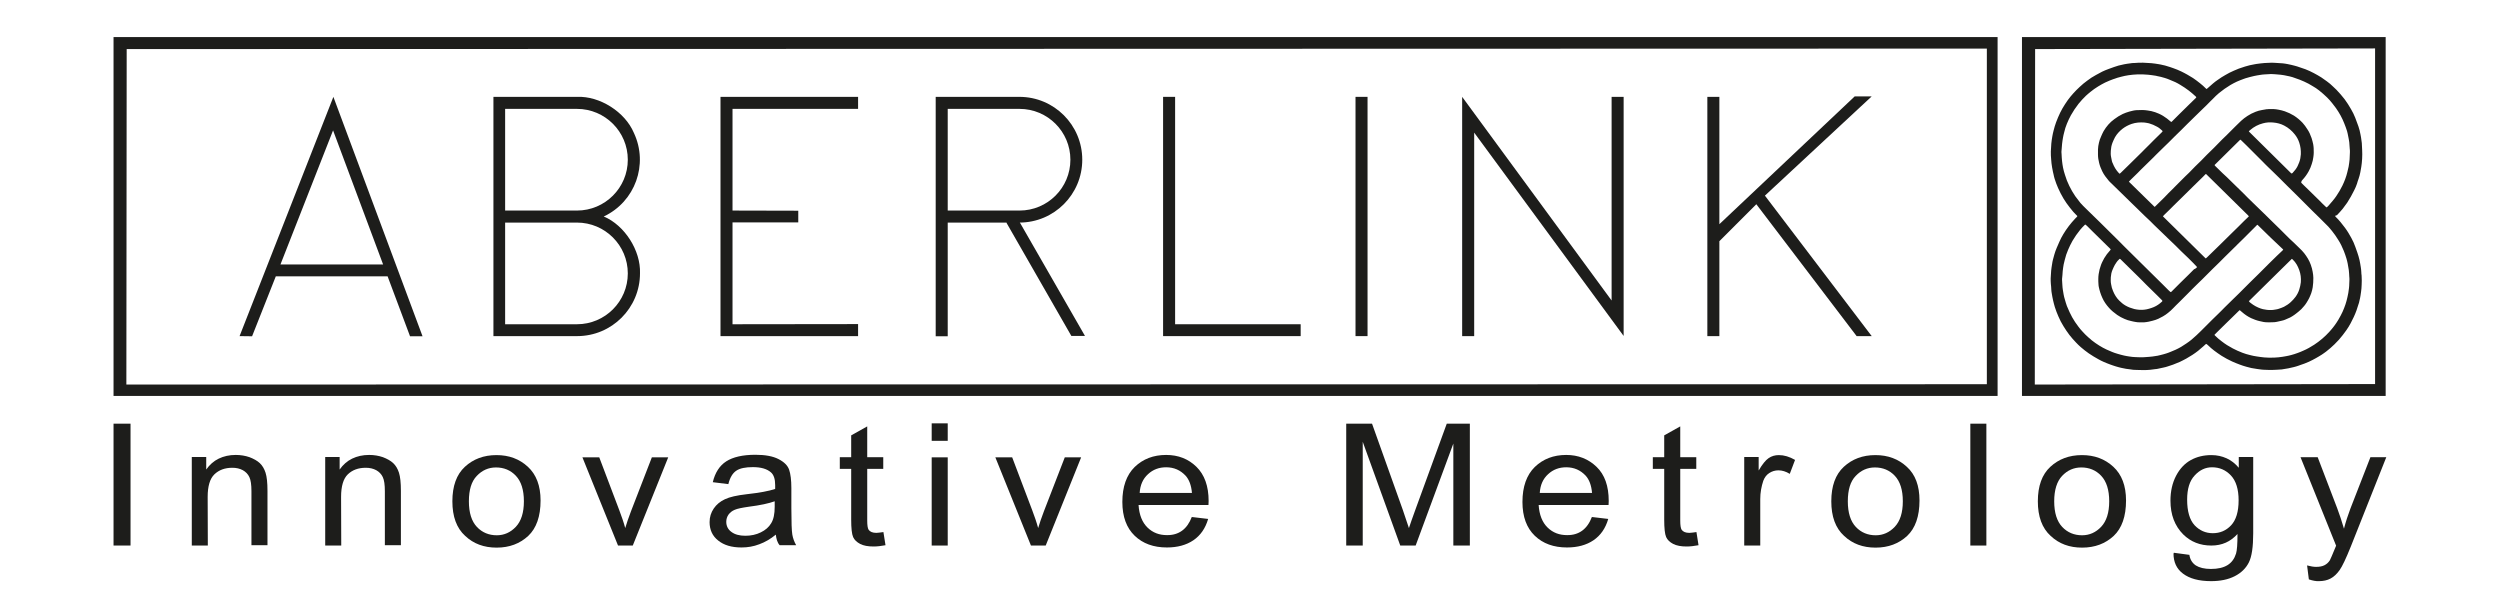
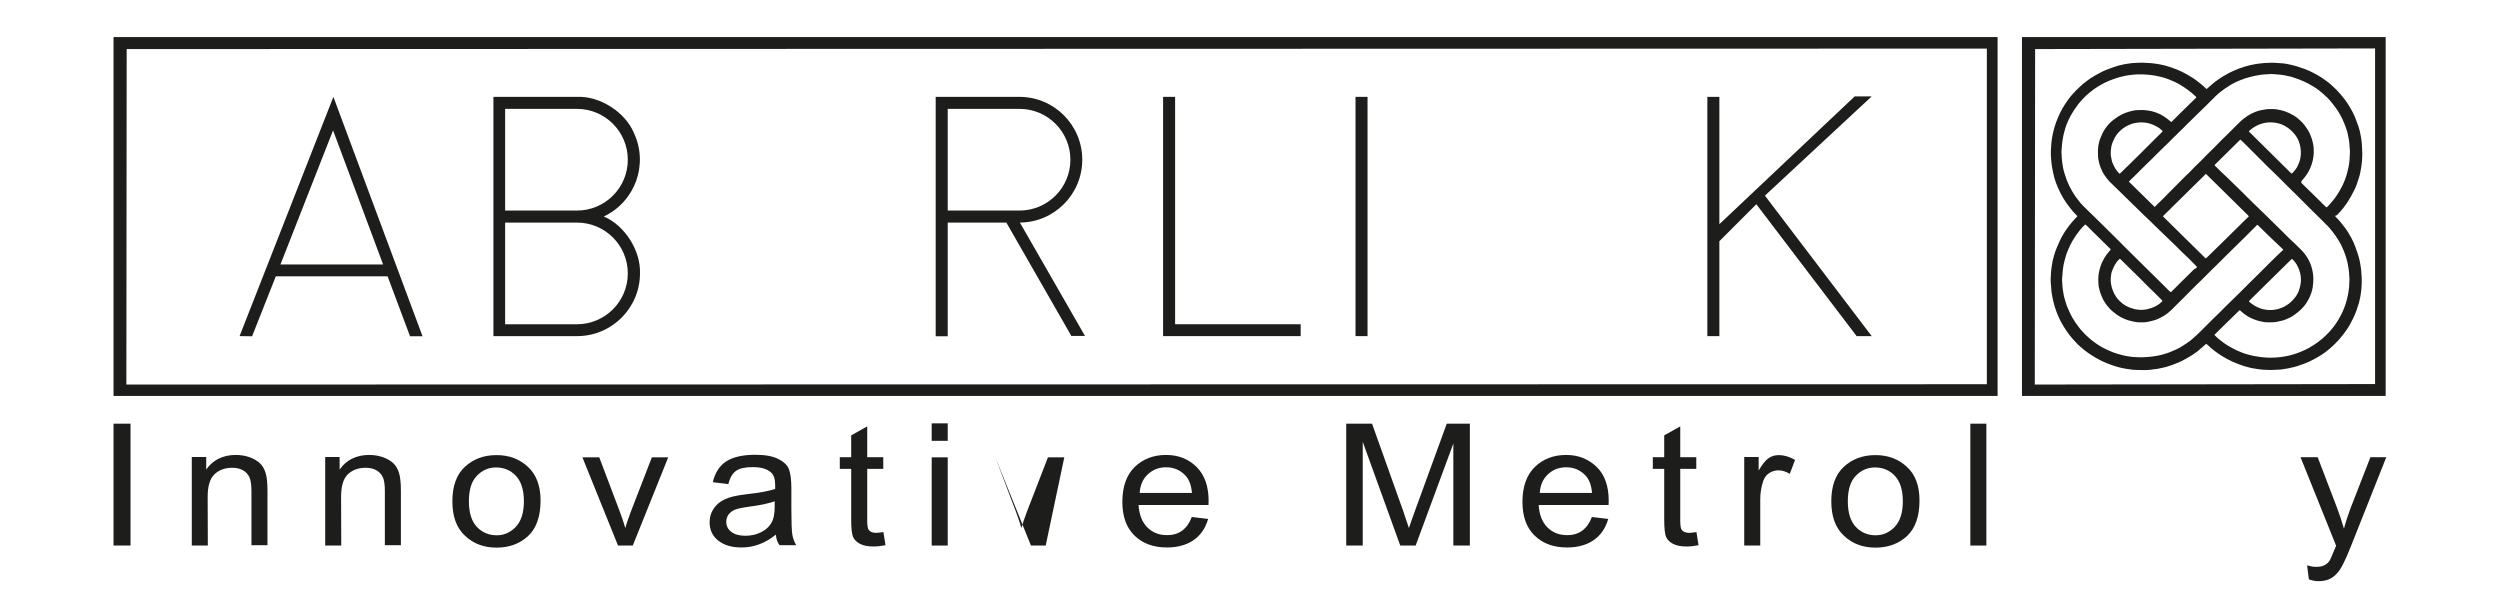
<svg xmlns="http://www.w3.org/2000/svg" version="1.1" id="Layer_1" x="0px" y="0px" viewBox="0 0 1559 373" style="enable-background:new 0 0 1559 373;" xml:space="preserve">
  <style type="text/css">
	.st0{fill-rule:evenodd;clip-rule:evenodd;fill:#1D1D1B;}
	.st1{fill:#1D1D1B;}
</style>
  <g>
    <path class="st0" d="M1245.7,246.9H70.8V23.1h1174.9L1245.7,246.9L1245.7,246.9z M78.8,239.8L79,30.6l1160-0.3v209.3L78.8,239.8z" />
    <path class="st0" d="M255.7,209.7l-14-37.4H172l-14.8,37.4l-7.8-0.1l58.5-149.2l55.6,149.3L255.7,209.7L255.7,209.7z M238.9,164.9   h-64l32.8-83.6L238.9,164.9z" />
    <path class="st0" d="M627.3,138.8H591v70.9h-7.5V60.4h52.2c21.6,0,39.2,17.5,39.2,39.2c0,21.6-17.5,39.2-39.2,39.2h0.3l40.6,70.7   h-8.5l-40.6-70.8L627.3,138.8z M635.8,131.3H591V67.9h44.8c17.5,0,31.7,14.2,31.7,31.7S653.3,131.3,635.8,131.3z" />
-     <polygon class="st0" points="535.1,209.6 449.3,209.6 449.3,60.4 535.1,60.4 535.1,60.4 535.1,67.9 456.8,67.9 456.8,131.3    497.8,131.4 497.8,138.7 456.8,138.7 456.8,202.2 535.1,202.1  " />
    <polygon class="st0" points="811.1,209.6 725.3,209.6 725.3,60.4 732.8,60.4 732.8,202.2 811.1,202.2  " />
    <path class="st0" d="M376.5,135c19.6-9.2,28-32.5,18.8-52.1c-5.5-13.1-21.3-23.1-35.4-22.5h-52.2v149.2h52.2   c21.6,0,39.2-17.5,39.2-39.2C399.6,156.3,389.6,140.5,376.5,135z M359.8,131.3H315V67.9h44.8c17.5,0,31.7,14.2,31.7,31.7   S377.3,131.3,359.8,131.3z M359.8,202.2c17.5,0,31.7-14.2,31.7-31.7s-14.2-31.7-31.7-31.7H315v63.4L359.8,202.2L359.8,202.2z" />
-     <polygon class="st0" points="1005,187.4 911.8,60.4 911.8,209.6 919.3,209.6 919.3,82.7 1012.5,209.5 1012.5,60.4 1005,60.4  " />
    <polygon class="st0" points="1072.2,139.8 1156.6,60.1 1167.2,60.1 1100.6,122 1167.2,209.6 1157.8,209.6 1095.2,127.3    1095.3,127.3 1072.2,150.4 1072.2,209.6 1064.7,209.6 1064.7,60.4 1072.2,60.4  " />
    <path class="st0" d="M852.1,60.4" />
    <rect x="845.3" y="60.4" class="st0" width="7.5" height="149.2" />
    <path class="st0" d="M1157.8,209.6" />
    <path class="st0" d="M81.4,340.2H70.8v-76h10.6V340.2z" />
    <path class="st0" d="M129.6,340.2h-10V285h9v7.8c2.1-3,4.7-5.3,7.8-6.8s6.6-2.3,10.6-2.3c3.1,0,6,0.5,8.6,1.4   c2.6,1,4.8,2.2,6.4,3.7c1.6,1.5,2.8,3.5,3.6,6s1.2,6.2,1.2,11.3V340h-10v-33.6c0-4.1-0.4-7-1.3-8.9c-0.9-1.9-2.3-3.3-4.1-4.3   c-1.9-1-4-1.5-6.5-1.5c-4.7,0-8.4,1.4-11.2,4.1s-4.2,7.4-4.2,14.1L129.6,340.2L129.6,340.2z" />
    <path class="st0" d="M212.8,340.2h-10V285h9v7.8c2.1-3,4.7-5.3,7.8-6.8s6.6-2.3,10.6-2.3c3.1,0,6,0.5,8.6,1.4   c2.6,1,4.8,2.2,6.4,3.7c1.6,1.5,2.8,3.5,3.6,6s1.2,6.2,1.2,11.3V340h-10v-33.6c0-4.1-0.4-7-1.3-8.9c-0.9-1.9-2.3-3.3-4.1-4.3   c-1.9-1-4-1.5-6.5-1.5c-4.7,0-8.4,1.4-11.2,4.1s-4.2,7.4-4.2,14.1L212.8,340.2L212.8,340.2z" />
    <path class="st0" d="M292.4,312.6c0,7.2,1.7,12.5,5,16s7.5,5.2,12.4,5.2c4.6,0,8.6-1.8,11.9-5.3s5-8.8,5-15.9s-1.7-12.4-5-15.9   s-7.5-5.2-12.4-5.2c-4.7,0-8.7,1.8-12,5.3C294,300.2,292.4,305.5,292.4,312.6z M282.1,312.6c0-9.5,2.6-16.7,7.8-21.5   c5.2-4.8,11.7-7.3,19.7-7.3c7.8,0,14.3,2.4,19.6,7.3c5.2,4.8,7.9,11.8,7.9,21c0,9.9-2.6,17.3-7.7,22.1c-5.2,4.8-11.7,7.3-19.7,7.3   c-7.9,0-14.4-2.4-19.6-7.3C284.7,329.3,282.1,322.1,282.1,312.6z" />
    <path class="st0" d="M394.6,340.2h-9.2l-22.2-55h10.5l12.5,33c1.4,3.7,2.7,7.4,3.7,11.1c0.8-2.9,2.1-6.4,3.6-10.5l13-33.6h10.2   L394.6,340.2z" />
    <path class="st0" d="M483.1,316v-3.4c-3.6,1.3-9,2.5-16.2,3.4c-4.2,0.6-7.1,1.2-8.7,1.9c-1.7,0.7-2.9,1.7-3.9,3   c-0.9,1.3-1.4,2.8-1.4,4.5c0,2.6,1.1,4.8,3.2,6.3c2.1,1.6,5,2.4,8.7,2.4c3.5,0,6.8-0.7,9.6-2.1c2.9-1.4,5.1-3.3,6.5-5.7   C482.4,323.9,483.1,320.5,483.1,316z M483.8,333.4c-3.3,2.7-6.7,4.7-10.3,6c-3.6,1.4-7.3,2-11.1,2c-6.1,0-10.9-1.4-14.5-4.3   c-3.6-2.8-5.4-6.7-5.4-11.5c0-3.2,0.9-6,2.6-8.5s4-4.4,7-5.8s7.4-2.4,13.5-3.1c8.1-0.9,14-2,17.8-3.3v-2.4c0-3.8-0.9-6.4-2.6-7.9   c-2.5-2.2-6.2-3.3-11.3-3.3c-4.6,0-8.1,0.7-10.3,2.2c-2.3,1.5-4,4.3-5,8.4l-9.7-1.2c1.4-5.9,4.2-10.3,8.4-13   c4.2-2.7,10.3-4.1,18.2-4.1c6.1,0,10.9,0.9,14.4,2.7c3.5,1.8,5.7,4,6.6,6.6s1.4,6.5,1.4,11.5v12.5c0,8.7,0.2,14.2,0.6,16.5   s1.2,4.5,2.4,6.6h-10.3C484.7,338.3,484.1,336,483.8,333.4z" />
    <path class="st0" d="M550.9,331.8l1.3,8.2c-2.7,0.5-5.2,0.8-7.4,0.8c-3.5,0-6.3-0.5-8.4-1.6c-2.1-1.1-3.6-2.5-4.4-4.3   c-0.8-1.8-1.2-5.5-1.2-10.9v-31.6h-7.1v-7.3h7.1v-13.6l10-5.6v19.2h10v7.3h-10v32.2c0,3,0.3,4.9,0.9,5.8c0.9,1.2,2.4,1.9,4.8,1.9   C547.7,332.2,549.1,332.1,550.9,331.8z" />
    <path class="st0" d="M591,340.2h-10v-55h10V340.2z M591,274.9h-10V264h10V274.9z" />
-     <path class="st0" d="M652.1,340.2h-9.2l-22.2-55h10.5l12.5,33c1.4,3.7,2.7,7.4,3.7,11.1c0.8-2.9,2.1-6.4,3.6-10.5l13-33.6h10.2   L652.1,340.2z" />
+     <path class="st0" d="M652.1,340.2h-9.2l-22.2-55l12.5,33c1.4,3.7,2.7,7.4,3.7,11.1c0.8-2.9,2.1-6.4,3.6-10.5l13-33.6h10.2   L652.1,340.2z" />
    <path class="st0" d="M710.7,307.4h32.6c-0.4-4.8-1.8-8.4-4-10.8c-3.2-3.4-7.2-5.2-12.1-5.2c-4.4,0-8.2,1.4-11.3,4.3   C712.7,298.6,711,302.5,710.7,307.4z M743.2,322.4l10.2,1.2c-1.7,5.9-4.8,10.3-9.2,13.3s-10,4.5-16.5,4.5c-8.3,0-15-2.4-20.1-7.3   s-7.7-11.9-7.7-21.1c0-9.5,2.6-16.8,7.7-21.8c5.2-5,11.7-7.5,19.6-7.5c7.6,0,13.9,2.5,18.9,7.4s7.6,12,7.6,21.3l-0.1,2.5H710   c0.4,6.2,2.3,10.9,5.6,14.1s7.3,4.7,12.1,4.7C735.1,333.8,740.3,330,743.2,322.4z" />
    <path class="st0" d="M849.8,340.2h-10.3v-76h16.1l19.2,53.8l3.8,11.3c0.9-2.8,2.4-6.9,4.3-12.2l19.3-52.9h14.4v76h-10.3v-63.6   l-23.5,63.6h-9.6l-23.4-64.7V340.2z" />
    <path class="st0" d="M960.2,307.4h32.6c-0.4-4.8-1.8-8.4-4-10.8c-3.2-3.4-7.2-5.2-12.1-5.2c-4.4,0-8.2,1.4-11.3,4.3   C962.2,298.6,960.5,302.5,960.2,307.4z M992.7,322.4l10.2,1.2c-1.7,5.9-4.8,10.3-9.2,13.3s-10,4.5-16.5,4.5c-8.3,0-15-2.4-20.1-7.3   s-7.7-11.9-7.7-21.1c0-9.5,2.6-16.8,7.7-21.8c5.2-5,11.7-7.5,19.6-7.5c7.5,0,13.8,2.5,18.9,7.4c5.1,4.9,7.6,12,7.6,21.3l-0.1,2.5   h-43.6c0.4,6.2,2.3,10.9,5.6,14.1s7.3,4.7,12.1,4.7C984.6,333.8,989.8,330,992.7,322.4z" />
    <path class="st0" d="M1057.9,331.8l1.3,8.2c-2.7,0.5-5.2,0.8-7.4,0.8c-3.5,0-6.2-0.5-8.4-1.6c-2.1-1.1-3.6-2.5-4.4-4.3   s-1.2-5.5-1.2-10.9v-31.6h-7.1v-7.3h7.1v-13.6l10-5.6v19.2h10v7.3h-10v32.2c0,3,0.3,4.9,0.9,5.8c0.9,1.2,2.4,1.9,4.8,1.9   C1054.7,332.2,1056.1,332.1,1057.9,331.8z" />
    <path class="st0" d="M1097.7,340.2h-10V285h9v8.4c2.3-3.9,4.3-6.4,6.2-7.7c1.9-1.3,4-1.9,6.4-1.9c3.3,0,6.6,1,10.1,3l-3.3,8.7   c-2.4-1.5-4.8-2.2-7.1-2.2c-2.1,0-4,0.6-5.7,1.7s-2.9,2.7-3.7,4.8c-1.2,3.6-1.9,7.4-1.9,11.4V340.2z" />
    <path class="st0" d="M1152.3,312.6c0,7.2,1.7,12.5,5,16s7.5,5.2,12.4,5.2c4.6,0,8.6-1.8,11.9-5.3s5-8.8,5-15.9s-1.7-12.4-5-15.9   s-7.5-5.2-12.4-5.2c-4.7,0-8.7,1.8-12,5.3C1153.9,300.2,1152.3,305.5,1152.3,312.6z M1142,312.6c0-9.5,2.6-16.7,7.8-21.5   c5.2-4.8,11.7-7.3,19.7-7.3c7.8,0,14.3,2.4,19.6,7.3c5.3,4.8,7.9,11.8,7.9,21c0,9.9-2.6,17.3-7.7,22.1c-5.2,4.8-11.7,7.3-19.7,7.3   c-7.9,0-14.4-2.4-19.6-7.3C1144.6,329.3,1142,322.1,1142,312.6z" />
    <path class="st0" d="M1238.7,340.2h-10v-76h10V340.2z" />
-     <path class="st0" d="M1281,312.6c0,7.2,1.7,12.5,5,16s7.5,5.2,12.4,5.2c4.6,0,8.6-1.8,11.9-5.3s5-8.8,5-15.9s-1.7-12.4-5-15.9   s-7.5-5.2-12.4-5.2c-4.7,0-8.7,1.8-12,5.3C1282.7,300.2,1281,305.5,1281,312.6z M1270.8,312.6c0-9.5,2.6-16.7,7.8-21.5   c5.2-4.8,11.7-7.3,19.7-7.3c7.8,0,14.3,2.4,19.6,7.3c5.2,4.8,7.9,11.8,7.9,21c0,9.9-2.6,17.3-7.7,22.1c-5.2,4.8-11.7,7.3-19.7,7.3   c-7.9,0-14.4-2.4-19.6-7.3C1273.4,329.3,1270.8,322.1,1270.8,312.6z" />
-     <path class="st0" d="M1363.9,311.6c0,7.3,1.6,12.6,4.6,15.9c3.1,3.3,6.9,5,11.4,5s8.3-1.6,11.4-4.9s4.7-8.5,4.7-15.6   c0-6.9-1.6-12.1-4.8-15.5c-3.2-3.4-7.1-5.1-11.8-5.1c-4.1,0-7.7,1.7-10.8,5.1C1365.4,299.9,1363.9,304.9,1363.9,311.6z    M1355.6,344.7l9.7,1.3c0.4,2.9,1.8,5.1,4,6.6c2.2,1.4,5.4,2.2,9.4,2.2c4.4,0,7.8-0.8,10.4-2.4s4.3-4,5.3-7.2   c0.6-1.9,0.9-6,0.9-12.2c-2.2,2.4-4.6,4.2-7.3,5.4c-2.7,1.2-5.7,1.8-9,1.8c-7,0-12.8-2.3-17.5-6.9c-5.3-5.3-8-12.3-8-21.1   c0-5.9,1.2-11.1,3.5-15.5s5.4-7.7,9.2-9.8c3.8-2.1,8.1-3.1,12.8-3.1c3.5,0,6.6,0.7,9.5,2s5.4,3.3,7.6,5.9V285h9v47.6   c0,8.5-0.9,14.5-2.7,18.1c-1.8,3.6-4.7,6.5-8.8,8.6c-4.1,2.1-9,3.1-14.8,3.1c-7.6,0-13.4-1.6-17.5-4.7c-4-3-5.9-7.2-5.9-12.5   C1355.6,345.1,1355.6,344.9,1355.6,344.7z" />
    <path class="st0" d="M1439.8,361.3l-1.1-8.7c2.2,0.6,4.1,0.9,5.6,0.9c2.1,0,3.8-0.3,5.2-1c1.4-0.7,2.5-1.7,3.4-3.1   c0.3-0.5,1.6-3.5,3.9-9.1l-22.2-55.2h10.7l12.2,31.9c1.5,4,2.9,8.2,4.2,12.7c1.1-4.3,2.5-8.5,4-12.5l12.5-32.1h9.9l-22.2,55.9   c-2.9,7.2-5.2,12.1-6.9,14.5c-1.7,2.4-3.6,4.2-5.7,5.3c-2.1,1.1-4.5,1.6-7.2,1.6C1444.3,362.5,1442.2,362.1,1439.8,361.3z" />
    <path class="st1" d="M1456.2,134.8c0.2,0.2,0.3,0.4,0.4,0.5c2.1,2,3.9,4.3,5.7,6.7c1.5,2,2.8,4.2,4,6.4c1,1.8,1.8,3.6,2.5,5.6   c0.4,1.1,0.8,2.2,1.2,3.4c0.6,1.6,1,3.2,1.4,4.8c0.3,1.5,0.6,3,0.8,4.5c0.1,0.9,0.3,1.8,0.3,2.8c0,0.8,0.1,1.6,0.2,2.4   c0,1,0.1,2.1,0.1,3.1c0,1.6-0.1,3.3-0.2,4.9c-0.1,1.5-0.4,3-0.6,4.5c-0.1,1-0.4,2-0.6,2.9c-0.2,1-0.4,2-0.8,2.9   c-0.4,1.1-0.7,2.3-1.1,3.4c-0.5,1.4-1.1,2.8-1.7,4.1s-1.2,2.5-1.9,3.8c-0.8,1.5-1.7,3-2.7,4.4c-1.5,2.1-3,4.1-4.7,6   c-0.9,1-1.8,1.9-2.7,2.8c-1.7,1.6-3.4,3.2-5.3,4.6c-0.9,0.6-1.7,1.3-2.7,1.9c-1.2,0.8-2.5,1.5-3.7,2.2c-1.4,0.8-2.8,1.5-4.3,2.2   c-1.8,0.8-3.6,1.5-5.5,2.1c-0.4,0.1-0.7,0.3-1.1,0.4c-0.9,0.3-1.8,0.6-2.7,0.8c-1.2,0.3-2.3,0.5-3.5,0.8c-1.4,0.3-2.8,0.4-4.2,0.7   c-0.1,0-0.2,0-0.2,0c-1.9,0.1-3.7,0.3-5.6,0.3c-1.6,0-3.3,0-4.9-0.1c-0.8,0-1.6-0.1-2.4-0.2c-0.7-0.1-1.5-0.2-2.2-0.3   c-1.2-0.2-2.4-0.4-3.6-0.6c-1-0.2-2.1-0.5-3.1-0.8c-1.4-0.3-2.7-0.9-4-1.3c-1.7-0.6-3.3-1.3-4.9-2c-2.2-1-4.4-2.2-6.5-3.5   c-1.6-1-3.2-2.2-4.7-3.3c-1.3-1-2.6-2.1-3.8-3.3c-0.2-0.2-0.4-0.4-0.7-0.6c-0.4-0.3-0.5-0.3-0.8,0c-0.4,0.4-0.9,0.8-1.3,1.2   c-1.1,1-2.3,1.9-3.4,2.9c-2.3,1.8-4.8,3.4-7.3,4.8c-1.4,0.8-2.7,1.4-4.1,2.1c-1.4,0.6-2.8,1.1-4.2,1.7c-1.1,0.4-2.2,0.8-3.3,1.1   c-0.8,0.3-1.7,0.5-2.6,0.7c-1.2,0.3-2.5,0.6-3.7,0.8c-0.5,0.1-1,0.2-1.5,0.2c-1,0.1-2.1,0.3-3.1,0.4c-2.8,0.3-5.6,0.2-8.5,0.1   c-1.4,0-2.9-0.1-4.3-0.4c-0.8-0.1-1.5-0.2-2.3-0.3c-0.5-0.1-1-0.2-1.5-0.3c-1-0.2-2.1-0.4-3.1-0.7c-1.2-0.4-2.4-0.6-3.6-1.1   c-0.5-0.2-1.1-0.4-1.7-0.6c-1.3-0.5-2.7-1-4-1.6c-1.2-0.5-2.3-1.1-3.4-1.7c-2-1.1-4-2.3-5.9-3.6c-1.7-1.2-3.4-2.5-5-3.9   c-1.1-0.9-2-1.9-3-2.9c-1.5-1.5-2.8-3.1-4.1-4.7c-1.4-1.8-2.6-3.7-3.8-5.6c-1.2-1.9-2.2-3.9-3.1-6c-0.8-1.9-1.6-3.8-2.2-5.8   c-0.4-1.4-0.8-2.8-1.1-4.2c-0.3-1.4-0.6-2.8-0.8-4.2c-0.1-0.8-0.3-1.5-0.3-2.3c-0.1-1.3-0.1-2.6-0.3-3.9c-0.1-1.1-0.1-2.2-0.1-3.3   c0.1-1.6,0.2-3.2,0.3-4.8c0.1-1.4,0.4-2.8,0.6-4.2c0.1-0.9,0.3-1.8,0.5-2.6c0.3-1.1,0.6-2.2,0.9-3.3c0.4-1.4,0.9-2.8,1.5-4.2   c0.6-1.3,1.1-2.6,1.7-3.9c0.7-1.6,1.5-3.1,2.4-4.6c1.1-1.7,2.1-3.4,3.4-5s2.5-3.2,4-4.7c0.4-0.4,0.7-0.7,1.1-1.1   c0.1-0.1,0.2-0.2,0.2-0.3c0-0.4-0.3-0.5-0.5-0.7c-0.7-0.7-1.4-1.4-2-2.1c-0.8-0.9-1.5-1.8-2.2-2.7c-1.5-1.8-2.7-3.7-3.9-5.6   c-1.3-2.1-2.4-4.4-3.4-6.6c-0.8-1.8-1.5-3.7-2.1-5.6c-0.3-0.9-0.5-1.8-0.7-2.8c-0.3-1.1-0.5-2.2-0.7-3.3c-0.1-0.3-0.1-0.7-0.2-1   c-0.3-1.7-0.5-3.4-0.6-5.1s-0.3-3.3-0.2-5c0.1-1.6,0.2-3.3,0.3-4.9c0.1-1.5,0.4-2.9,0.6-4.3c0.2-1.3,0.5-2.5,0.8-3.7   c0.4-1.8,1-3.6,1.6-5.3c0.4-1,0.8-2,1.2-3c0.8-2,1.8-3.9,2.8-5.7c1-1.7,2.1-3.4,3.3-5.1c2.2-3,4.7-5.7,7.4-8.2   c1.5-1.4,3-2.7,4.7-3.9c1.7-1.3,3.5-2.5,5.4-3.5c1.3-0.7,2.6-1.4,3.9-2.1c1.2-0.6,2.5-1.1,3.8-1.6c1.2-0.5,2.4-0.9,3.6-1.3   c0.9-0.3,1.8-0.6,2.8-0.9c1.2-0.3,2.3-0.5,3.5-0.8c1.3-0.3,2.6-0.4,3.9-0.6c0.8-0.2,1.6-0.2,2.4-0.2c1.8-0.1,3.7-0.3,5.5-0.2   c1.7,0.1,3.5,0.2,5.2,0.3c1.5,0.1,2.9,0.4,4.4,0.6c1,0.1,1.9,0.4,2.9,0.6c0.8,0.2,1.6,0.3,2.3,0.6c1.3,0.4,2.7,0.8,4,1.3   c1.7,0.6,3.5,1.3,5.1,2.1c1.3,0.6,2.5,1.3,3.8,2c1.2,0.7,2.4,1.4,3.5,2.1c1.5,1,2.9,2.1,4.3,3.2c1.3,1,2.5,2.1,3.6,3.2   c0.1,0.1,0.2,0.2,0.3,0.3c0.1,0.1,0.3,0.1,0.4,0c0.2-0.2,0.5-0.4,0.7-0.6c1.1-0.9,2.1-1.9,3.2-2.8c0.9-0.8,1.9-1.5,2.9-2.2   c1.5-1.1,3.1-2.1,4.7-3c1.7-1,3.4-1.9,5.3-2.7c1-0.4,2.1-0.9,3.1-1.3c1.3-0.5,2.6-0.9,3.9-1.3c0.9-0.3,1.9-0.5,2.9-0.8s2-0.3,3-0.6   c0.4-0.1,0.7-0.1,1.1-0.2c1.7-0.2,3.4-0.5,5.2-0.6c1.5,0,3.1-0.2,4.6-0.2c0.7,0,1.3,0.1,2,0.1c1.6,0.1,3.1,0.2,4.7,0.3   c1.1,0.1,2.1,0.3,3.2,0.5c1.4,0.3,2.9,0.6,4.3,1c1,0.2,1.9,0.6,2.9,0.9c1.3,0.4,2.5,0.8,3.8,1.3c1.8,0.7,3.5,1.5,5.2,2.4   c1.6,0.9,3.2,1.7,4.7,2.7c1.2,0.8,2.3,1.6,3.4,2.4c1.4,1,2.7,2.1,3.9,3.3c0.7,0.6,1.4,1.3,2.1,2c1.8,1.9,3.5,3.8,5.1,5.9   c1.5,2,2.8,4.1,4,6.2c1,1.7,1.9,3.5,2.6,5.3s1.3,3.6,2,5.4c0.6,1.7,1,3.4,1.3,5.1c0.3,1.2,0.4,2.4,0.6,3.7c0.2,1.1,0.3,2.2,0.3,3.3   c0.1,1.8,0.2,3.5,0.2,5.3s-0.1,3.7-0.3,5.5c-0.1,0.8-0.2,1.5-0.3,2.3c-0.2,1.1-0.4,2.3-0.6,3.4c-0.3,1.4-0.6,2.8-1.1,4.1   c-0.4,1-0.7,2.1-1,3.1c-0.5,1.4-1,2.7-1.7,4c-1.3,2.7-2.8,5.3-4.4,7.8c-0.9,1.3-1.9,2.5-2.8,3.8c-1.1,1.4-2.4,2.7-3.6,4   C1456.5,134.3,1456.3,134.5,1456.2,134.8z M1435,113.8c0.1,0.1,0.2,0.3,0.3,0.4c0.4,0.4,0.8,0.8,1.2,1.2c1.1,1.1,2.2,2.1,3.3,3.2   c1.7,1.7,3.4,3.4,5.2,5.1c1.1,1.1,2.2,2.1,3.2,3.2c0.8,0.7,1.5,1.5,2.3,2.2c0.3,0.3,0.4,0.3,0.7,0c0.3-0.3,0.7-0.6,1-1   c1.6-1.9,3.3-3.7,4.7-5.8c1.4-2.1,2.7-4.2,3.8-6.5c1.3-2.7,2.4-5.5,3.1-8.5c0.3-1.1,0.6-2.3,0.8-3.4c0.2-1.5,0.5-2.9,0.6-4.4   s0.1-3,0.2-4.5c0-0.2,0-0.4,0-0.6c0-0.5,0-1.1-0.1-1.6c-0.1-1.4-0.2-2.8-0.3-4.1c-0.2-1.3-0.4-2.6-0.7-3.9c-0.2-1-0.4-2.1-0.7-3.1   c-0.5-1.6-1.1-3.2-1.7-4.7c-1.3-3.4-3.1-6.6-5.2-9.6c-0.7-1-1.5-2-2.3-3c-1-1.3-2.1-2.5-3.2-3.6c-1.6-1.6-3.3-3-5-4.4   c-1.3-1-2.7-2-4.2-2.8c-0.8-0.5-1.6-1-2.4-1.4c-1.8-0.9-3.6-1.8-5.5-2.5c-1.5-0.6-3-1.1-4.5-1.6c-0.6-0.2-1.3-0.4-1.9-0.5   c-1.1-0.2-2.3-0.5-3.4-0.7c-0.7-0.1-1.4-0.2-2.1-0.3c-1.1-0.1-2.2-0.2-3.4-0.3c-0.6,0-1.2-0.1-1.8-0.1c-0.5,0-1-0.1-1.4,0   c-1.2,0.1-2.4,0.1-3.5,0.2c-0.9,0.1-1.7,0.1-2.6,0.3c-1.3,0.2-2.6,0.4-3.9,0.7c-1.8,0.4-3.6,0.9-5.3,1.4c-0.5,0.2-0.9,0.3-1.4,0.5   c-1.3,0.5-2.7,1-4,1.6c-1.4,0.6-2.7,1.4-4,2.1c-2.5,1.5-4.9,3.2-7.1,5c-1.4,1.1-2.6,2.4-3.9,3.7c-1.3,1.2-2.5,2.5-3.8,3.8   c-1,1-2,2-3.1,3c-1.3,1.3-2.6,2.5-3.9,3.8c-1.7,1.7-3.4,3.4-5.1,5c-1.2,1.2-2.4,2.4-3.6,3.6c-1.4,1.4-2.8,2.8-4.2,4.1   c-1.3,1.3-2.5,2.5-3.8,3.8c-1.1,1.1-2.1,2.1-3.2,3.1c-1.6,1.6-3.2,3.2-4.8,4.7c-1,1-1.9,2-2.9,2.9c-1.6,1.5-3.1,3.1-4.7,4.6   c-1.3,1.2-2.5,2.5-3.8,3.8c-1.3,1.2-2.6,2.5-3.8,3.7c-0.4,0.4-0.8,0.8-1.2,1.2c-0.1,0.1-0.3,0.3-0.4,0.5c0.1,0.1,0.2,0.3,0.3,0.3   c1.8,1.8,3.6,3.6,5.4,5.3c1.6,1.6,3.3,3.2,4.9,4.8c1.7,1.7,3.4,3.4,5.1,5c0.1,0.1,0.2,0.2,0.4,0.3c0.1-0.1,0.2-0.2,0.3-0.3   c1.9-1.8,3.8-3.7,5.6-5.5c0.9-0.9,1.7-1.8,2.6-2.7c1.6-1.6,3.3-3.2,4.9-4.9c1.9-1.9,3.7-3.7,5.6-5.6c0.8-0.8,1.6-1.5,2.4-2.3   c1.3-1.3,2.5-2.6,3.8-3.9c1.2-1.2,2.5-2.5,3.8-3.7c1.1-1.1,2.3-2.3,3.4-3.5c1.5-1.5,3-2.9,4.5-4.4c1.7-1.7,3.4-3.4,5.1-5.2   c1-1,2-1.9,3-2.9c1.8-1.8,3.6-3.6,5.4-5.4c1.1-1.1,2.3-2.3,3.5-3.4s2.5-2.1,3.9-3c0.8-0.5,1.6-1,2.4-1.4c0.9-0.4,1.8-0.8,2.7-1.2   c1.3-0.5,2.6-0.9,4-1.1c0.8-0.1,1.5-0.3,2.3-0.4c0.2,0,0.4-0.1,0.6-0.1c0.4,0,0.9,0,1.3-0.1c2-0.1,4.1,0,6.1,0.4   c1.3,0.2,2.6,0.6,3.9,1c2,0.7,3.9,1.6,5.7,2.7c2,1.3,3.8,2.8,5.4,4.5c1.1,1.2,2,2.5,2.9,3.9c1.2,1.7,2,3.6,2.7,5.6   c0.4,1.2,0.7,2.5,1,3.8c0.1,0.8,0.3,1.7,0.3,2.5c0.1,1.9,0.1,3.8-0.2,5.6c-0.2,1.5-0.5,2.9-1,4.3c-0.5,1.6-1.1,3.1-1.9,4.5   c-1.1,2-2.4,3.8-3.9,5.4c-0.2,0.2-0.4,0.4-0.5,0.6C1435,113.6,1435,113.7,1435,113.8z M1407.8,140.2c-0.4,0-0.5,0.3-0.7,0.5   c-1.6,1.6-3.3,3.3-4.9,4.9c-0.9,0.9-1.9,1.9-2.8,2.8c-1.4,1.4-2.8,2.7-4.2,4.1c-0.6,0.6-1.1,1.2-1.7,1.7c-2,2-4,4-6,5.9   c-1.2,1.2-2.4,2.4-3.7,3.7c-1.4,1.4-2.8,2.8-4.3,4.2c-2,2-4,4-6,6c-1.1,1.1-2.3,2.3-3.5,3.4c-2,2-4.1,4-6.1,6.1   c-1.7,1.7-3.3,3.3-5,5c-1.2,1.2-2.5,2.4-3.7,3.7c-1,1-2,2-3.2,2.9c-1,0.8-2.1,1.6-3.2,2.2c-1,0.5-1.9,1-2.9,1.5   c-1.1,0.5-2.3,0.9-3.5,1.2c-0.8,0.2-1.7,0.4-2.5,0.6c-0.9,0.2-1.8,0.3-2.8,0.4c-0.9,0-1.7,0-2.6,0s-1.8,0-2.6-0.2   c-1-0.1-1.9-0.4-2.9-0.6c-1.4-0.3-2.8-0.7-4.1-1.3c-1.6-0.7-3.2-1.5-4.6-2.5c-1.8-1.3-3.6-2.7-5.1-4.4c-1.7-1.9-3.2-4-4.2-6.3   c-1-2.2-1.7-4.4-2.2-6.8c-0.1-0.6-0.2-1.2-0.2-1.8c-0.1-1-0.1-2.1-0.1-3.1c0-2,0.3-4,0.8-6c0.2-0.6,0.4-1.3,0.6-1.9   c0.5-1.8,1.4-3.4,2.3-5.1c1-1.7,2.2-3.3,3.6-4.8c0.5-0.6,0.6-0.6,0-1.2c-1.9-1.9-3.8-3.8-5.7-5.6c-1.8-1.7-3.5-3.5-5.3-5.2   c-1-1-1.9-1.9-2.9-2.9c-0.4-0.4-0.8-0.7-1.2-1.1c-0.2-0.2-0.4-0.2-0.6,0l-0.1,0.1c-1,0.9-1.9,2-2.8,3c-1.8,2.2-3.4,4.5-4.8,6.9   c-1,1.8-1.9,3.6-2.7,5.5c-0.9,2-1.6,4.2-2.1,6.3c-0.2,1-0.5,1.9-0.7,2.9c-0.2,1.4-0.5,2.8-0.6,4.2c-0.1,1.6-0.2,3.2-0.4,4.8   c0,0.3,0,0.5,0,0.8c0.1,1.1,0.1,2.1,0.2,3.2c0.1,1,0.1,2,0.3,2.9c0.3,1.9,0.6,3.9,1.2,5.8c0.4,1.4,0.8,2.8,1.3,4.2   c0.5,1.3,1.1,2.6,1.7,3.9c1,2.1,2.1,4.2,3.4,6.1c1.4,2,2.8,4,4.5,5.8c1.2,1.3,2.4,2.6,3.7,3.7c0.8,0.6,1.5,1.3,2.2,1.9   c1.5,1.2,3.1,2.3,4.7,3.3c1.5,0.9,3,1.8,4.6,2.5c1.1,0.5,2.3,1,3.5,1.5c1,0.4,2.1,0.8,3.2,1.1c1.4,0.4,2.7,0.8,4.1,1.1   c1.1,0.2,2.2,0.5,3.3,0.6c1.3,0.2,2.7,0.4,4,0.4c2,0.1,4,0.2,6,0c1.5-0.1,3.1-0.2,4.6-0.4c0.4-0.1,0.9-0.2,1.3-0.2   c1.2-0.1,2.4-0.4,3.6-0.7s2.4-0.6,3.6-1c0.9-0.3,1.8-0.6,2.7-1c1-0.4,2.1-0.9,3.1-1.3c2.4-1.1,4.6-2.4,6.7-3.9   c2.3-1.5,4.4-3.3,6.4-5.2c0.9-0.9,1.8-1.8,2.7-2.6c2.3-2.3,4.6-4.6,6.9-6.9c1.2-1.2,2.4-2.4,3.6-3.5c1.4-1.4,2.9-2.8,4.3-4.3   c1.7-1.7,3.4-3.4,5.1-5c1.3-1.2,2.5-2.5,3.8-3.7c2.3-2.3,4.6-4.6,6.9-6.9c1.7-1.7,3.4-3.3,5.1-5c1.2-1.2,2.4-2.4,3.6-3.6   c1.1-1.1,2.2-2.2,3.3-3.3c1.6-1.6,3.2-3.1,4.8-4.7c1.2-1.2,2.4-2.3,3.6-3.4c0.1-0.1,0.2-0.3,0.3-0.4c0-0.1-0.1-0.2-0.1-0.2   C1418.4,150.6,1413.1,145.4,1407.8,140.2z M1370.1,166.6c-0.1-0.2-0.2-0.3-0.3-0.4c-0.7-0.7-1.3-1.4-2-2.1   c-1.1-1.1-2.1-2.1-3.2-3.2c-1.5-1.4-3-2.9-4.5-4.3c-1.1-1.1-2.3-2.3-3.4-3.4c-1.6-1.5-3.2-3.1-4.8-4.6c-1-1-2-2-3.1-3   c-1.8-1.7-3.6-3.5-5.4-5.2c-0.9-0.9-1.7-1.7-2.6-2.6c-1.1-1.1-2.3-2.2-3.5-3.3c-1.5-1.5-3-3-4.6-4.5c-1.1-1.1-2.3-2.2-3.4-3.3   c-1.6-1.5-3.1-3.1-4.7-4.6c-2.7-2.6-5.4-5.3-8.1-7.9c-0.5-0.5-1-0.9-1.4-1.4c-1.6-1.9-3.1-3.8-4.2-6.1c-0.8-1.7-1.5-3.4-1.9-5.2   c-0.4-1.6-0.7-3.3-0.7-4.9c0-1.1,0-2.3,0-3.4c0-1.4,0.3-2.8,0.6-4.2c0.3-1.3,0.7-2.6,1.3-3.8c0.5-1.2,1-2.3,1.6-3.4   c1.7-2.9,3.9-5.5,6.7-7.5c1.6-1.2,3.3-2.3,5.2-3.2c1.3-0.6,2.7-1.1,4.1-1.5c0.8-0.2,1.6-0.4,2.4-0.6c0.7-0.1,1.4-0.3,2.1-0.3   c2.3-0.1,4.7-0.2,7,0.2c0.8,0.1,1.5,0.3,2.3,0.4c1.6,0.4,3.2,0.9,4.7,1.6c1.8,0.8,3.4,1.8,5,3c0.8,0.6,1.5,1.2,2.2,1.8   c0.2,0.1,0.3,0.4,0.7,0.3c0.2-0.2,0.4-0.4,0.6-0.6c1.3-1.3,2.7-2.7,4-4c2.1-2.1,4.2-4.1,6.3-6.2c1.2-1.2,2.4-2.4,3.6-3.5   c0.2-0.2,0.5-0.4,0.7-0.7c0.3-0.3,0.3-0.4,0-0.7s-0.6-0.6-1-0.9c-0.3-0.3-0.7-0.6-1-0.9c-1.6-1.4-3.3-2.7-5.1-3.9   c-0.9-0.6-1.8-1.1-2.7-1.7c-1-0.6-2-1.2-3.1-1.7c-1.3-0.6-2.5-1.1-3.8-1.6c-0.9-0.4-1.8-0.7-2.8-1c-1.6-0.5-3.2-0.9-4.9-1.2   c-0.3-0.1-0.6-0.2-0.9-0.2c-1.5-0.2-3-0.5-4.5-0.6c-2.3-0.2-4.5-0.3-6.8-0.2c-1.8,0.1-3.6,0.2-5.4,0.5c-1.6,0.3-3.2,0.5-4.8,1   c-1.5,0.4-3.1,0.8-4.5,1.4h-0.1c-1.8,0.6-3.5,1.4-5.3,2.2c-1.5,0.7-2.9,1.6-4.3,2.4c-1.7,1-3.3,2.2-4.8,3.4   c-0.9,0.8-1.9,1.5-2.8,2.4c-1.6,1.6-3.2,3.2-4.6,5c-1.8,2.3-3.4,4.7-4.8,7.2c-0.9,1.7-1.8,3.5-2.5,5.3c-0.7,1.7-1.3,3.5-1.7,5.4   c-0.3,1-0.5,2.1-0.7,3.1c-0.2,1.4-0.5,2.7-0.6,4.1c-0.1,1.6-0.3,3.3-0.4,4.9c0,0.5,0.1,1,0.1,1.5c0,1.4,0.2,2.9,0.3,4.3   c0.1,1.3,0.4,2.7,0.6,4c0.3,1.5,0.7,3,1.2,4.5c0.7,2.4,1.6,4.7,2.7,6.9c1.1,2.2,2.3,4.4,3.7,6.4c1,1.4,2.1,2.8,3.2,4.2   c1.1,1.3,2.4,2.5,3.6,3.7c2.7,2.7,5.5,5.4,8.2,8c2.8,2.8,5.7,5.6,8.5,8.4c2.3,2.3,4.7,4.6,7,7c3,2.9,5.9,5.9,8.9,8.8   c2.6,2.6,5.2,5.1,7.8,7.7c2.5,2.4,4.9,4.9,7.4,7.3c1.2,1.2,2.4,2.4,3.6,3.6c0.4,0.4,0.7,0.7,1.1,1c0.2,0.2,0.4,0.2,0.6,0   c0.1-0.1,0.1-0.2,0.2-0.2c0.8-0.8,1.5-1.5,2.3-2.3c1-1,2-2,3-3c1.7-1.7,3.4-3.3,5.1-5c1.2-1.2,2.4-2.4,3.6-3.6   C1369.1,167.6,1369.6,167.1,1370.1,166.6z M1381,102.9c0.1,0.4,0.4,0.6,0.6,0.8c1.5,1.4,2.9,2.9,4.4,4.3c0.9,0.9,1.8,1.7,2.7,2.5   c1.7,1.6,3.3,3.3,5,4.9c1.1,1.1,2.2,2.1,3.3,3.2c1.6,1.5,3.1,3.1,4.7,4.7c1.2,1.2,2.5,2.4,3.7,3.6c2.2,2.1,4.3,4.2,6.5,6.3   c1.9,1.8,3.7,3.7,5.6,5.5c1.5,1.4,2.9,2.9,4.4,4.3c1.2,1.2,2.4,2.4,3.6,3.6c1.6,1.6,3.2,3.2,4.9,4.7c1.2,1.1,2.3,2.3,3.5,3.4   c1,1,2.1,2,3,3.2c1.7,2.2,3.2,4.6,4.1,7.2c0.5,1.5,1,3,1.2,4.5c0.2,1.2,0.4,2.5,0.4,3.7c0,2-0.1,4-0.4,5.9   c-0.2,1.2-0.5,2.4-0.9,3.6c-0.4,1-0.8,2.1-1.3,3.1c-0.5,0.9-1,1.9-1.6,2.8c-0.9,1.5-2.1,2.8-3.3,4.1c-0.5,0.5-1.1,1-1.7,1.5   c-0.9,0.8-1.8,1.4-2.7,2.1c-0.8,0.6-1.7,1.1-2.6,1.6c-1,0.5-2.1,0.9-3.2,1.4c-0.6,0.3-1.3,0.4-2,0.6c-0.7,0.2-1.5,0.4-2.2,0.5   c-0.7,0.2-1.5,0.3-2.2,0.4c-1.3,0.1-2.6,0.1-3.9,0.1c-1,0-2,0-3-0.2c-0.9-0.2-1.8-0.4-2.7-0.6c-1.8-0.4-3.5-1.1-5.1-1.8   c-2.1-1-4-2.3-5.7-3.8c-0.4-0.4-0.9-0.8-1.4-1.2c-0.2,0.1-0.4,0.3-0.5,0.4c-1.6,1.5-3.2,3.1-4.7,4.6c-1.2,1.2-2.5,2.4-3.7,3.6   c-2,2-4,3.9-6,5.9c-0.2,0.2-0.4,0.5-0.7,0.7c-0.2,0.2-0.2,0.3,0,0.5c0.1,0.1,0.2,0.1,0.2,0.2c1.3,1.3,2.7,2.5,4.2,3.6   c2.2,1.7,4.4,3.1,6.9,4.4c1.9,1,3.9,1.9,6,2.7c1.5,0.6,3,1,4.6,1.4c1.5,0.4,2.9,0.7,4.4,0.9c1.5,0.3,3.1,0.4,4.6,0.6   c2.1,0.2,4.2,0.2,6.4,0.1c1.7-0.1,3.3-0.2,5-0.5c0.8-0.1,1.5-0.2,2.3-0.4c1-0.2,2.1-0.4,3.1-0.7c1.3-0.4,2.6-0.7,3.8-1.2   c1.3-0.4,2.5-1,3.7-1.5c2.4-1,4.6-2.3,6.8-3.7c3.5-2.3,6.7-5,9.5-8.1c2.1-2.3,4-4.8,5.6-7.5c0.5-0.9,1-1.8,1.5-2.7   c0.8-1.5,1.5-3,2.1-4.6c0.6-1.5,1.1-3,1.5-4.5c0.4-1.6,0.8-3.2,1.1-4.9c0.3-2,0.6-3.9,0.6-5.9c0-0.8,0.1-1.5,0.1-2.3   c0-0.7,0-1.3-0.1-2c-0.1-1.4-0.1-2.8-0.3-4.1c-0.2-1.4-0.4-2.7-0.7-4.1c-0.2-1.1-0.5-2.1-0.8-3.2c-0.5-1.6-1-3.1-1.6-4.6   c-1-2.5-2.1-4.8-3.6-7.1c-1.2-1.9-2.4-3.7-3.8-5.4c-0.7-0.9-1.5-1.7-2.2-2.6c-0.6-0.7-1.4-1.3-2-2c-1.2-1.2-2.4-2.4-3.6-3.6   c-1.5-1.4-2.9-2.9-4.4-4.3c-1.8-1.8-3.5-3.5-5.3-5.3c-1.3-1.3-2.6-2.6-3.9-3.9c-2.2-2.2-4.4-4.3-6.6-6.5c-1.7-1.7-3.4-3.4-5-5   c-1.3-1.3-2.7-2.6-4-3.9c-0.9-0.9-1.8-1.7-2.7-2.6c-1.2-1.2-2.4-2.3-3.5-3.5c-1.3-1.3-2.7-2.7-4-4c-2-2-4-4-6-6   c-1.2-1.1-2.3-2.3-3.5-3.4c-0.1-0.1-0.3-0.2-0.4-0.3c-0.1,0.1-0.2,0.1-0.3,0.2C1391.5,92.5,1386.3,97.7,1381,102.9z M1375.6,161.1   c0.3-0.2,0.6-0.5,0.8-0.7c1.4-1.4,2.8-2.8,4.2-4.1c1.3-1.3,2.6-2.5,3.9-3.8c2.3-2.3,4.6-4.6,7-6.9c1.6-1.5,3.2-3.1,4.7-4.6   c1.1-1.1,2.2-2.2,3.3-3.3c0.8-0.7,1.5-1.5,2.3-2.2c0.2-0.2,0.4-0.4,0.6-0.6c-0.2-0.2-0.3-0.4-0.5-0.6c-8.7-8.6-17.4-17.1-26.1-25.7   c-0.1-0.1-0.1-0.1-0.2-0.1c-0.3,0.1-0.5,0.4-0.7,0.6c-0.8,0.8-1.6,1.7-2.5,2.5c-1.6,1.5-3.1,3-4.7,4.6c-2.4,2.3-4.7,4.7-7.1,7   c-1.6,1.6-3.2,3.2-4.9,4.8c-1,1-2,2-2.9,2.9c-1.1,1.1-2.2,2.2-3.3,3.2c-0.2,0.2-0.5,0.5-0.7,0.8c0.1,0.1,0.2,0.2,0.3,0.3   c8.8,8.6,17.5,17.3,26.3,25.9C1375.4,161.1,1375.5,161.1,1375.6,161.1z M1321.8,161.4c-0.2,0.2-0.4,0.4-0.6,0.6   c-1,0.9-1.7,2.1-2.4,3.2c-0.6,1-1,2.1-1.5,3.2c-0.6,1.4-0.9,3-1,4.5s-0.1,3,0.2,4.4c0.2,1.5,0.6,2.8,1.2,4.2   c0.9,2.2,2.1,4.2,3.8,5.9c1.2,1.2,2.5,2.3,3.9,3.1c1.7,1,3.6,1.7,5.5,2.2c1.1,0.3,2.3,0.4,3.4,0.5c2,0.1,3.9-0.1,5.9-0.7   c1-0.3,2-0.6,2.9-1c1.9-0.8,3.6-2,5.1-3.4c0.1-0.1,0.2-0.3,0.3-0.4c-0.1-0.3-0.3-0.5-0.4-0.6c-0.9-0.9-1.7-1.7-2.6-2.6   c-1.7-1.6-3.3-3.2-5-4.9c-1.4-1.4-2.9-2.8-4.3-4.3c-0.8-0.8-1.7-1.7-2.5-2.5c-1.7-1.7-3.5-3.4-5.2-5.1c-2.1-2-4.1-4.1-6.2-6.1   C1322.2,161.6,1322.1,161.4,1321.8,161.4z M1402.4,187.8c0.3,0.5,0.7,0.9,1.2,1.2c1.9,1.5,3.9,2.6,6.2,3.4c0.5,0.1,0.9,0.3,1.4,0.4   c1.5,0.3,3.1,0.6,4.6,0.5c0.1,0,0.2,0,0.2,0c1.2,0.1,2.5-0.2,3.7-0.4c0.5-0.1,1-0.2,1.5-0.4c1.1-0.4,2.1-0.7,3.1-1.2   c1.5-0.8,2.9-1.7,4.2-2.9c1.1-1,2.1-2.1,3-3.3c1-1.4,1.8-2.9,2.3-4.5c0.5-1.5,0.8-3,1-4.6c0.2-2.6-0.1-5.1-1-7.6s-2.1-4.7-4-6.5   c-0.2-0.2-0.3-0.3-0.6-0.5c-4.3,4.2-8.5,8.4-12.8,12.6c-4.7,4.6-9.3,9.1-13.9,13.7C1402.5,187.7,1402.5,187.7,1402.4,187.8z    M1348.6,81.8c-0.1-0.1-0.2-0.3-0.3-0.4c-1-0.9-2-1.8-3.2-2.4c-1.6-0.9-3.2-1.6-5-2.1c-1-0.2-1.9-0.4-2.9-0.5c-2.7-0.2-5.4,0-8,0.9   c-2,0.7-3.9,1.7-5.6,3c-1.9,1.5-3.5,3.2-4.7,5.3c-0.6,1.1-1.1,2.3-1.6,3.5c-0.6,1.6-0.9,3.2-1,4.9c-0.1,1.3-0.1,2.6,0.2,4   c0.2,0.8,0.3,1.7,0.5,2.5c0.1,0.5,0.3,0.9,0.5,1.3c0.9,2.3,2.1,4.3,3.8,6.1c0.2,0.2,0.3,0.4,0.6,0.4c0.5-0.3,0.8-0.8,1.3-1.2   c1.4-1.4,2.8-2.8,4.3-4.2c2.1-2.1,4.2-4.1,6.3-6.2c1.2-1.2,2.5-2.4,3.7-3.7c1.8-1.8,3.7-3.6,5.5-5.5c1.6-1.6,3.3-3.3,5-4.9   C1348.1,82.4,1348.5,82.2,1348.6,81.8z M1429.2,108.2c0.2-0.2,0.4-0.3,0.5-0.4c0.6-0.7,1.1-1.3,1.7-2c1.1-1.4,1.8-3,2.4-4.6   s0.9-3.3,1-5c0.1-2.5-0.2-4.9-1-7.3c-0.6-1.8-1.5-3.5-2.7-5c-1.8-2.3-4-4.2-6.7-5.6c-2.1-1.1-4.4-1.7-6.8-1.9   c-2.1-0.2-4.3-0.1-6.4,0.5c-1.5,0.4-2.9,0.9-4.2,1.6c-1.4,0.7-2.6,1.6-3.8,2.6c-0.3,0.3-0.7,0.5-0.8,0.8c0,0.1,0,0.2,0.1,0.2   c8.8,8.7,17.5,17.3,26.3,26C1429,108,1429.1,108.1,1429.2,108.2z" />
    <path class="st0" d="M1487.7,246.9h-226.8V23.1h226.8V246.9z M1268.9,239.8l0.2-209.2l212-0.4v209.3L1268.9,239.8z" />
    <path class="st0" d="M1269.9,239.7" />
  </g>
</svg>